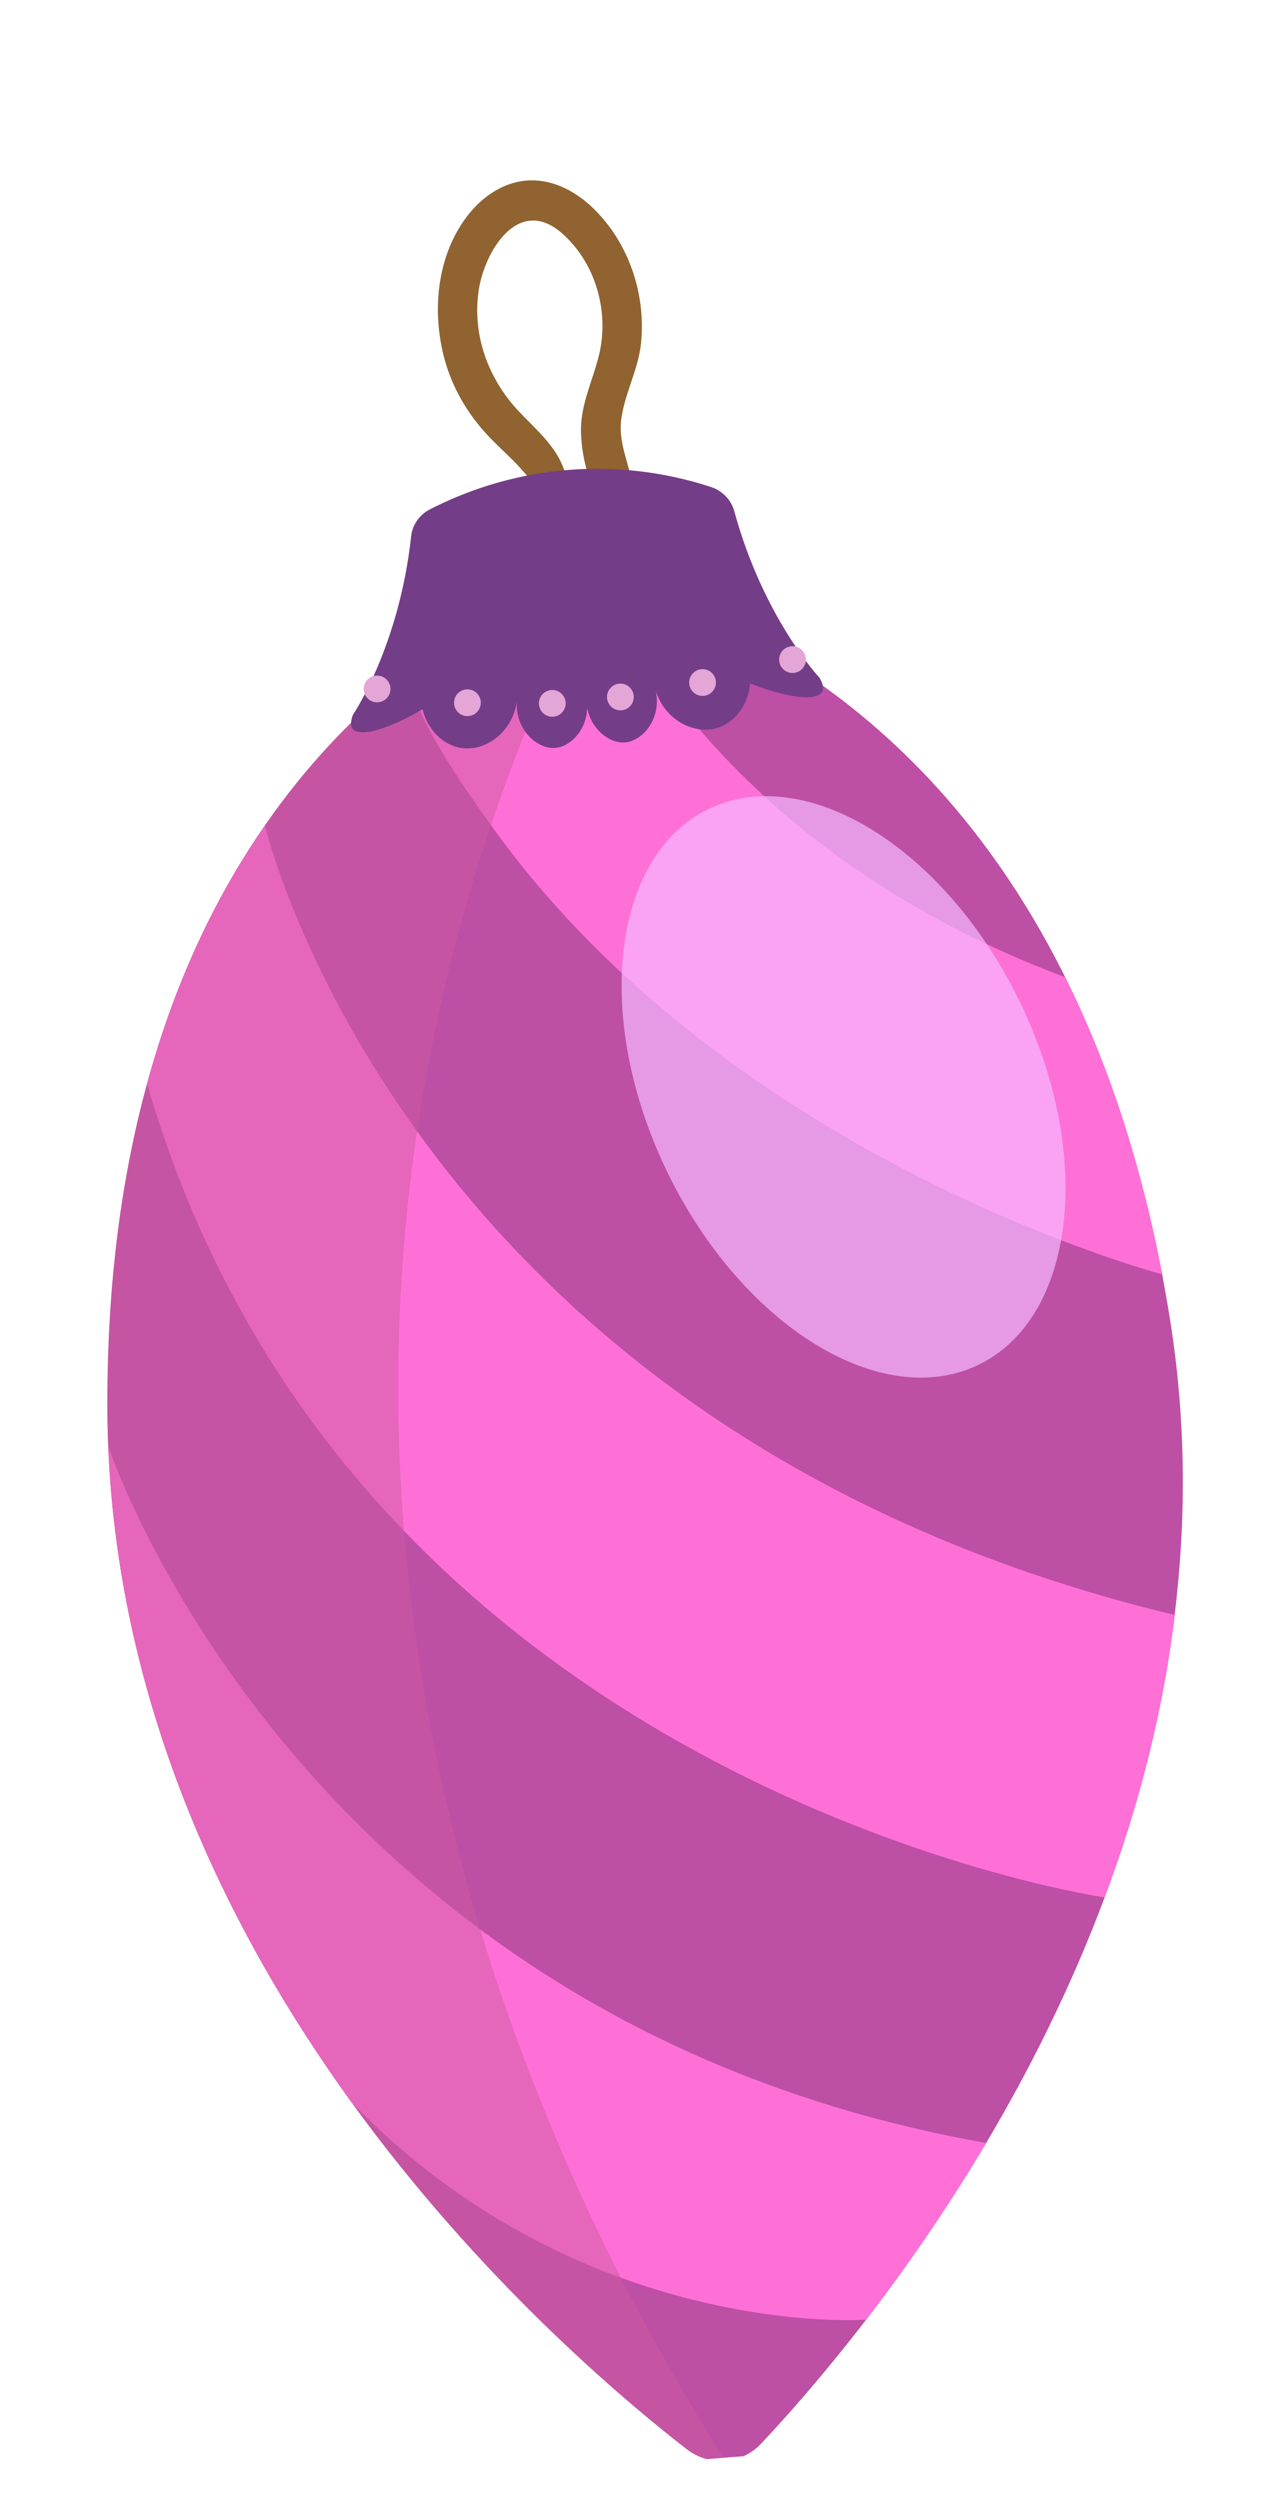
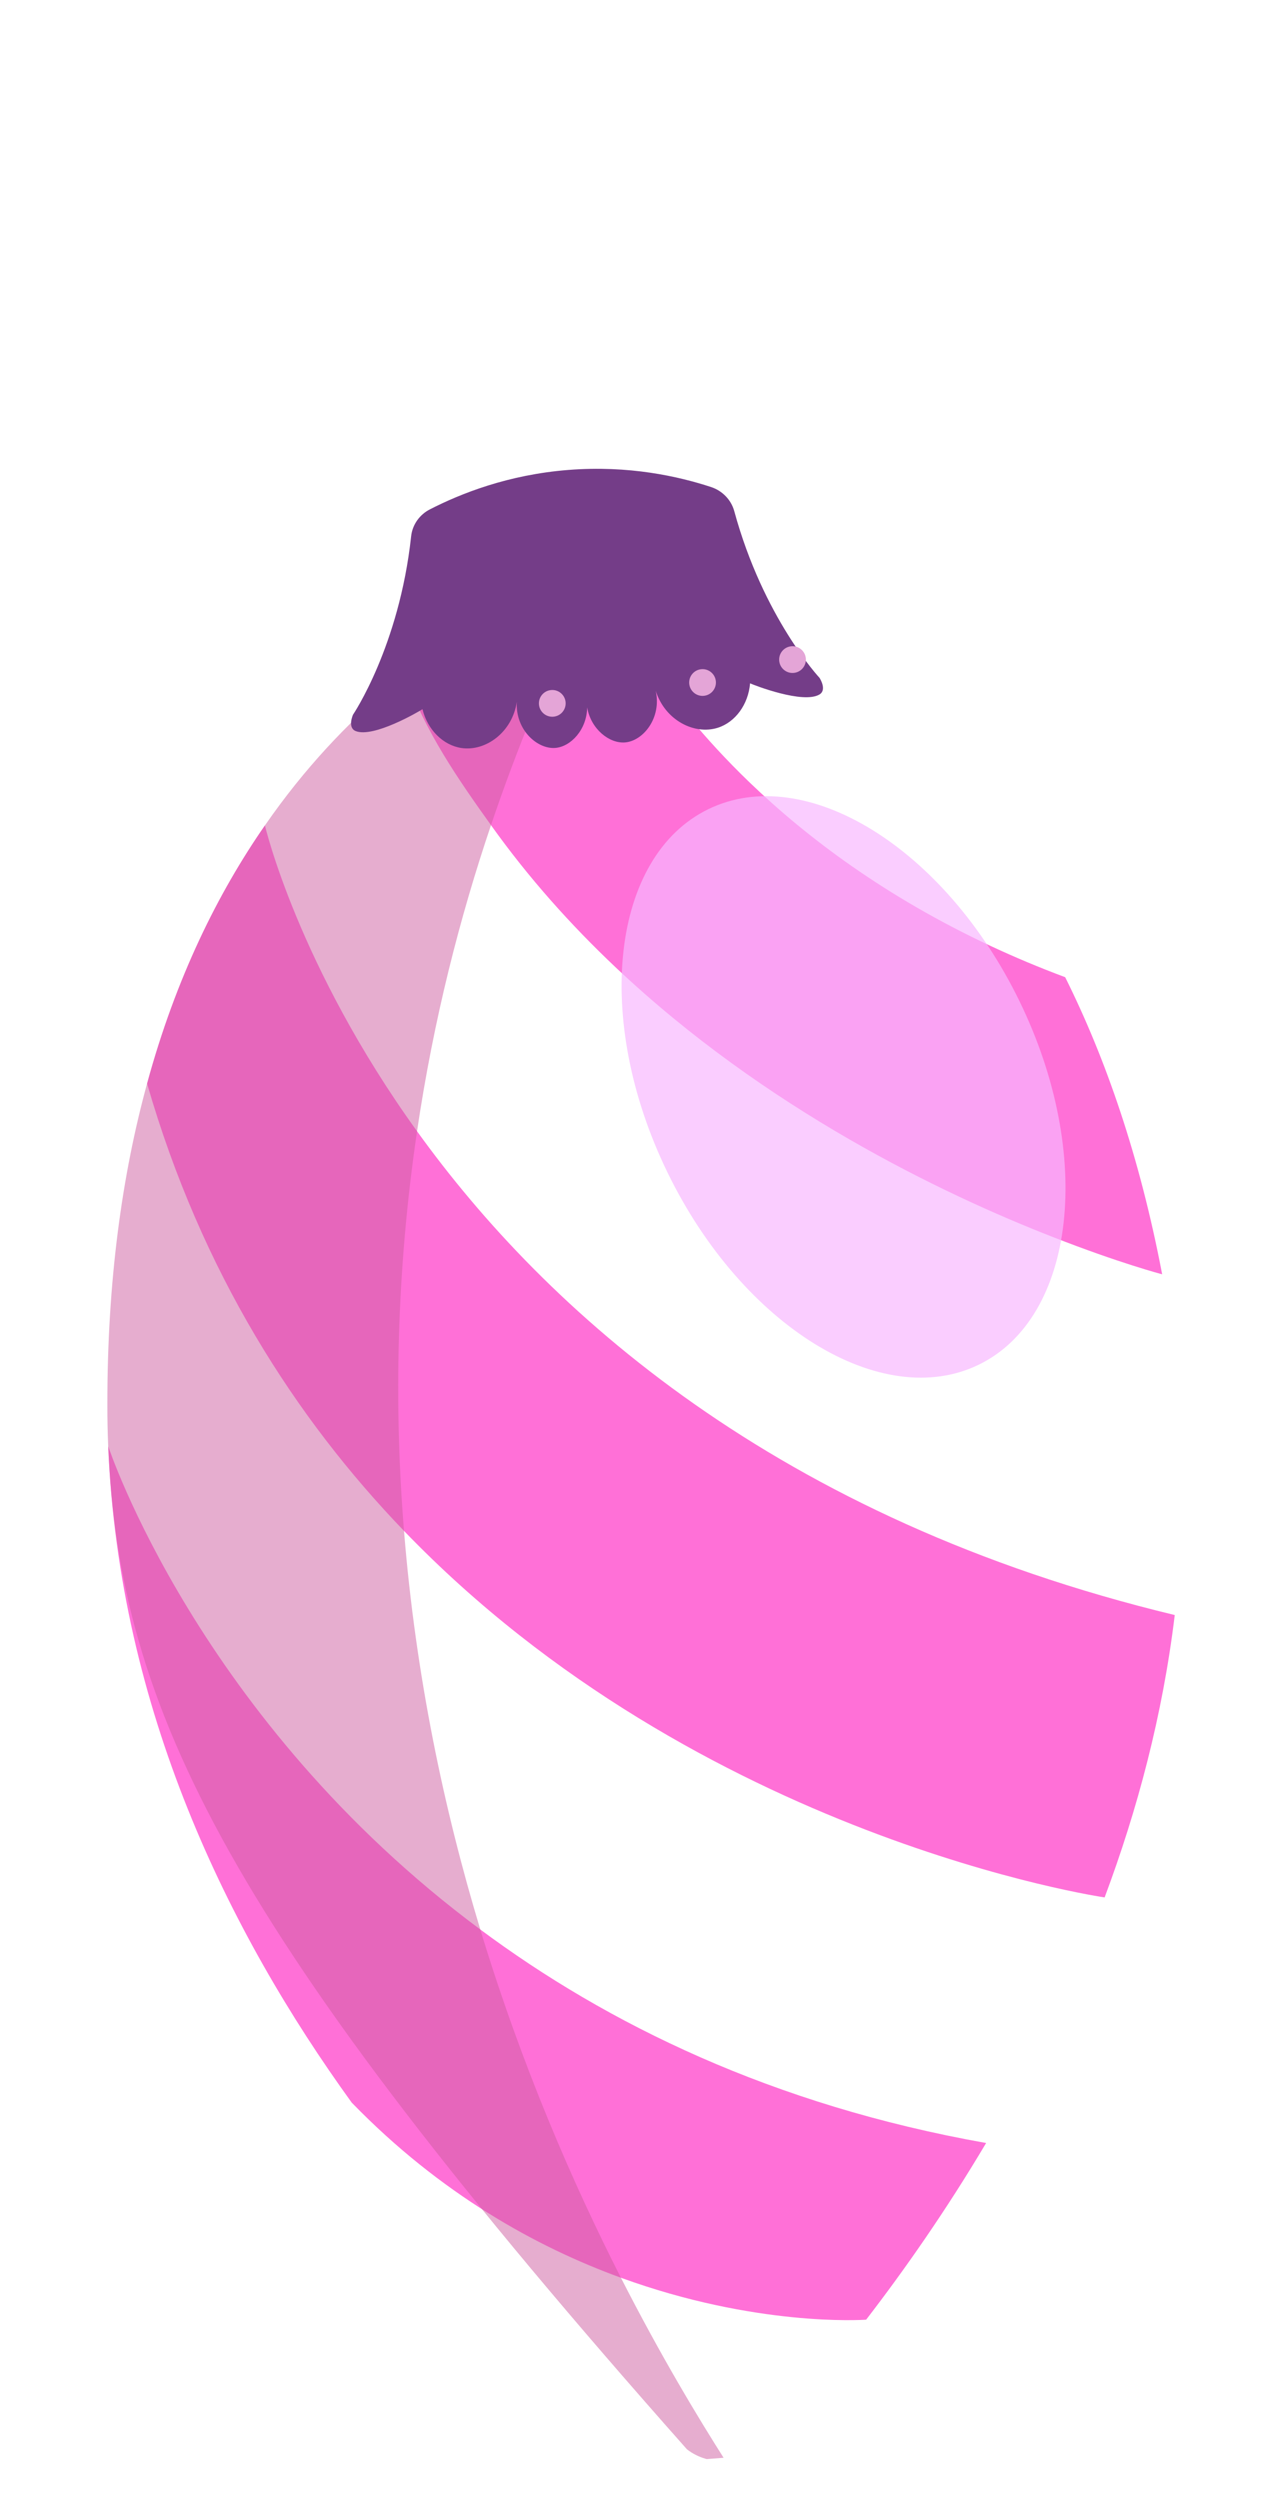
<svg xmlns="http://www.w3.org/2000/svg" width="223" height="441" viewBox="0 0 223 441" fill="none">
  <g clip-path="url(#clip0_590_1850)">
-     <path d="M104.327 36.425C101.194 33.504 97.041 31.423 92.656 31.873C88.271 32.323 84.566 35.125 82.047 38.629C76.97 45.675 76.194 55.28 78.471 63.515C79.775 68.209 82.21 72.499 85.431 76.125C87.247 78.175 89.32 79.962 91.216 81.934C92.036 82.803 92.792 83.719 93.588 84.596C93.913 84.965 96.006 87.74 96.313 87.382C95.293 88.642 96.385 90.891 98.12 90.246C101.574 88.988 100.287 84.602 99.2 82.038C97.586 78.199 94.143 75.374 91.352 72.372C86.07 66.668 83.277 58.959 84.46 51.163C85.529 44.266 91.426 34.558 99.014 41.035C105.08 46.234 107.566 55.058 105.66 62.713C104.5 67.389 102.3 71.579 102.509 76.535C102.721 81.334 104.079 86.534 107.381 90.082C109.029 91.845 111.796 90.146 111.822 88.046C111.855 83.197 108.962 78.946 109.597 74.014C110.212 69.351 112.632 65.197 113.098 60.476C113.976 51.703 110.818 42.486 104.327 36.425Z" fill="#906330" />
-     <path d="M207.255 284.896C205.121 302.572 200.656 319.292 194.882 334.709C188.927 350.654 181.589 365.212 173.979 378.027C166.843 390.045 159.495 400.518 152.81 409.196C145.375 418.848 138.792 426.268 134.3 431.044C132.591 432.876 130.327 433.903 127.996 434.087C125.666 434.271 123.202 433.617 121.205 432.077C109.334 422.876 84.393 401.71 62.089 370.957C40.28 340.813 21.006 301.469 19.09 255.106C18.991 252.725 18.933 250.295 18.942 247.861C18.91 225.935 21.56 207.169 25.947 191.147C31.038 172.457 38.479 157.512 46.741 145.605C53.756 135.45 61.394 127.522 68.658 121.367C69.579 120.58 70.503 119.837 71.475 119.135C80.585 112.32 91.289 108.438 102.231 107.575C104.451 107.399 106.703 107.356 108.919 107.426C118.817 107.762 128.664 110.558 137.53 115.932C154.159 126.008 173.427 143.201 187.924 172.381C195.088 186.755 201.075 204.035 205.036 224.802C205.54 227.509 206.026 230.262 206.47 233.063C209.294 251.017 209.256 268.37 207.233 284.898L207.255 284.896Z" fill="#BD4FA5" />
    <path d="M205.059 224.8C205.059 224.8 197.464 222.809 185.757 218.217C166.193 210.583 135.111 195.663 108.591 170.624C100.723 163.184 93.255 154.864 86.625 145.561C80.853 137.509 74.979 129.018 71.475 119.134C62.424 93.588 108.919 107.426 108.919 107.426C109.249 108.204 115.705 122.098 132.237 138.01C142.363 147.751 156.255 158.221 174.828 166.894C178.956 168.823 183.322 170.667 187.924 172.381C195.088 186.754 201.075 204.035 205.036 224.802L205.059 224.8Z" fill="#FF70D7" />
    <path d="M207.255 284.896C205.121 302.571 200.656 319.292 194.882 334.709C194.882 334.709 123.582 324.369 71.279 270.058C52.158 250.197 35.564 224.442 25.947 191.147C31.038 172.457 38.479 157.511 46.741 145.605C46.741 145.605 52.484 170.273 73.578 199.558C96.277 231.084 136.84 267.944 207.255 284.896Z" fill="#FF70D7" />
    <path d="M173.979 378.027C166.843 390.045 159.495 400.517 152.81 409.195C152.011 409.258 133.231 410.428 109.547 401.801C94.624 396.369 77.716 387.007 62.185 371.039C62.183 371.016 62.135 370.975 62.089 370.957C40.28 340.812 21.006 301.469 19.09 255.106C19.09 255.106 34.935 303.362 84.709 340.343C107.06 356.98 136.266 371.334 173.957 378.028L173.979 378.027Z" fill="#FF70D7" />
    <path d="M172.681 240.732C189.828 232.385 193.046 203.681 179.869 176.622C166.692 149.562 142.11 134.393 124.963 142.741C107.816 151.089 104.598 179.793 117.775 206.852C130.952 233.912 155.534 249.08 172.681 240.732Z" fill="#F9B8FF" fill-opacity="0.7" />
-     <path opacity="0.5" d="M109.547 401.802C116.576 415.583 123.178 426.518 127.996 434.087C125.644 434.273 123.202 433.617 121.205 432.077C109.334 422.876 84.393 401.71 62.089 370.957C40.28 340.813 21.006 301.469 19.09 255.106C18.991 252.725 18.933 250.295 18.942 247.861C18.91 225.935 21.56 207.169 25.947 191.147C31.038 172.457 38.479 157.512 46.741 145.605C53.756 135.45 61.394 127.522 68.658 121.367C69.579 120.58 70.503 119.837 71.475 119.135C80.585 112.32 91.289 108.438 102.231 107.575C96.79 118.722 91.384 131.431 86.625 145.562C81.155 161.714 76.505 179.766 73.578 199.559C69.924 224.299 69.487 247.914 71.279 270.058C73.343 295.642 78.356 319.274 84.731 340.342C92.036 364.418 101.089 385.186 109.547 401.802Z" fill="#CF5CA1" />
+     <path opacity="0.5" d="M109.547 401.802C116.576 415.583 123.178 426.518 127.996 434.087C125.644 434.273 123.202 433.617 121.205 432.077C40.28 340.813 21.006 301.469 19.09 255.106C18.991 252.725 18.933 250.295 18.942 247.861C18.91 225.935 21.56 207.169 25.947 191.147C31.038 172.457 38.479 157.512 46.741 145.605C53.756 135.45 61.394 127.522 68.658 121.367C69.579 120.58 70.503 119.837 71.475 119.135C80.585 112.32 91.289 108.438 102.231 107.575C96.79 118.722 91.384 131.431 86.625 145.562C81.155 161.714 76.505 179.766 73.578 199.559C69.924 224.299 69.487 247.914 71.279 270.058C73.343 295.642 78.356 319.274 84.731 340.342C92.036 364.418 101.089 385.186 109.547 401.802Z" fill="#CF5CA1" />
    <path d="M144.592 122.498C141.714 124.243 133.028 120.865 132.332 120.54C132.024 124.271 129.725 127.4 126.631 128.381C122.469 129.692 117.3 127.018 115.686 121.853C116.758 126.659 113.46 130.716 110.264 130.968C107.511 131.185 104.25 128.629 103.59 124.795C103.54 128.685 100.72 131.721 97.967 131.938C94.771 132.19 90.878 128.701 91.183 123.787C90.399 129.141 85.713 132.593 81.397 131.951C78.187 131.467 75.426 128.737 74.536 125.101C73.9 125.53 65.851 130.23 62.736 128.957C61.257 128.337 62.284 126.067 62.284 126.067C62.284 126.067 70.425 114.037 72.533 94.622C72.749 92.55 74.037 90.751 75.906 89.822C81.273 87.076 89.608 83.739 100.284 82.897C110.96 82.054 119.737 84.041 125.446 85.913C127.418 86.561 128.971 88.136 129.53 90.124C134.658 108.968 144.584 119.573 144.584 119.573C144.584 119.573 145.954 121.653 144.592 122.498Z" fill="#743D88" />
-     <path d="M82.649 126.314C83.949 126.211 84.919 125.075 84.817 123.776C84.714 122.477 83.578 121.507 82.278 121.609C80.979 121.712 80.009 122.848 80.111 124.147C80.214 125.446 81.35 126.417 82.649 126.314Z" fill="#E4A5D7" />
    <path d="M97.622 126.428C98.921 126.325 99.891 125.189 99.789 123.89C99.686 122.59 98.55 121.62 97.251 121.723C95.951 121.825 94.981 122.962 95.084 124.261C95.186 125.56 96.323 126.53 97.622 126.428Z" fill="#E4A5D7" />
-     <path d="M66.713 123.887C68.012 123.784 68.982 122.648 68.88 121.349C68.777 120.05 67.641 119.08 66.342 119.182C65.042 119.285 64.072 120.421 64.174 121.72C64.277 123.019 65.413 123.99 66.713 123.887Z" fill="#E4A5D7" />
-     <path d="M109.638 125.301C110.937 125.198 111.907 124.062 111.805 122.763C111.702 121.464 110.566 120.494 109.266 120.596C107.967 120.699 106.997 121.835 107.099 123.134C107.202 124.433 108.338 125.403 109.638 125.301Z" fill="#E4A5D7" />
    <path d="M124.132 122.75C125.431 122.648 126.401 121.511 126.299 120.212C126.196 118.913 125.06 117.943 123.761 118.046C122.461 118.148 121.491 119.284 121.593 120.584C121.696 121.883 122.832 122.853 124.132 122.75Z" fill="#E4A5D7" />
    <path d="M140.004 118.706C141.304 118.604 142.274 117.467 142.171 116.168C142.069 114.869 140.933 113.899 139.633 114.002C138.334 114.104 137.364 115.24 137.466 116.54C137.569 117.839 138.705 118.809 140.004 118.706Z" fill="#E4A5D7" />
  </g>
  <defs>
    <clipPath id="clip0_590_1850">
      <rect width="189.246" height="427.413" fill="white" transform="translate(0 14.887) rotate(-4.512)" />
    </clipPath>
  </defs>
</svg>